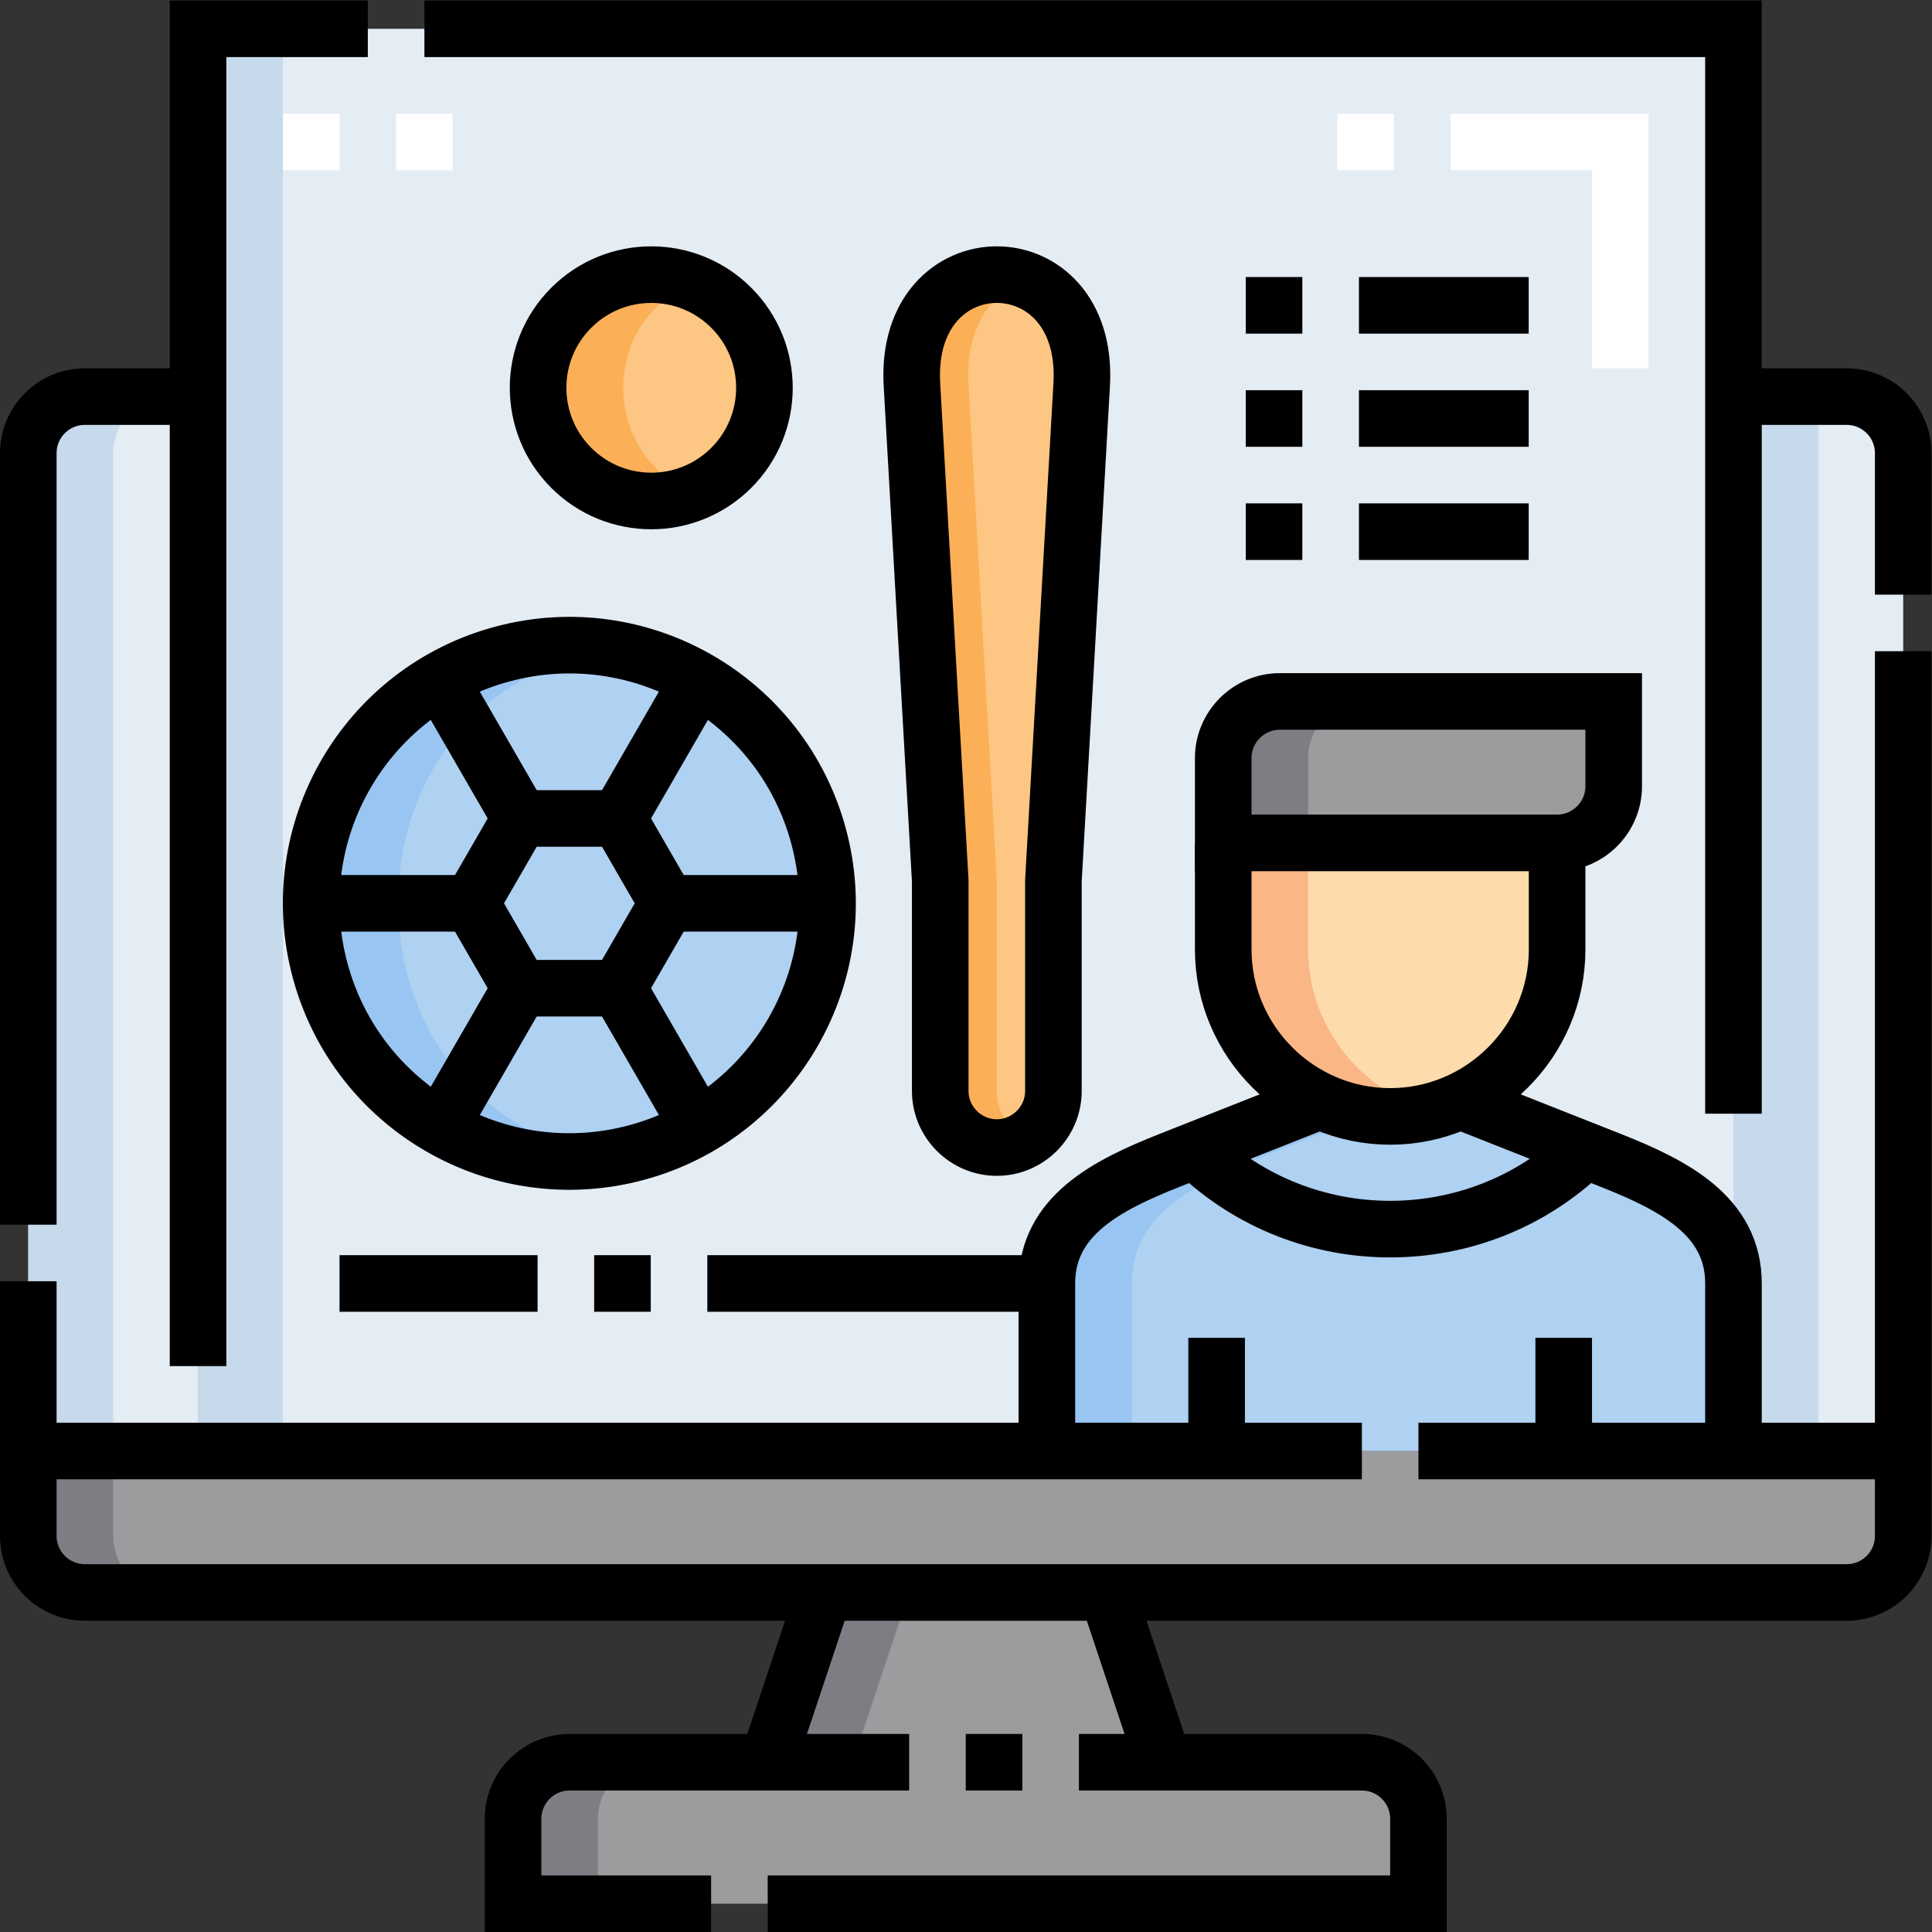
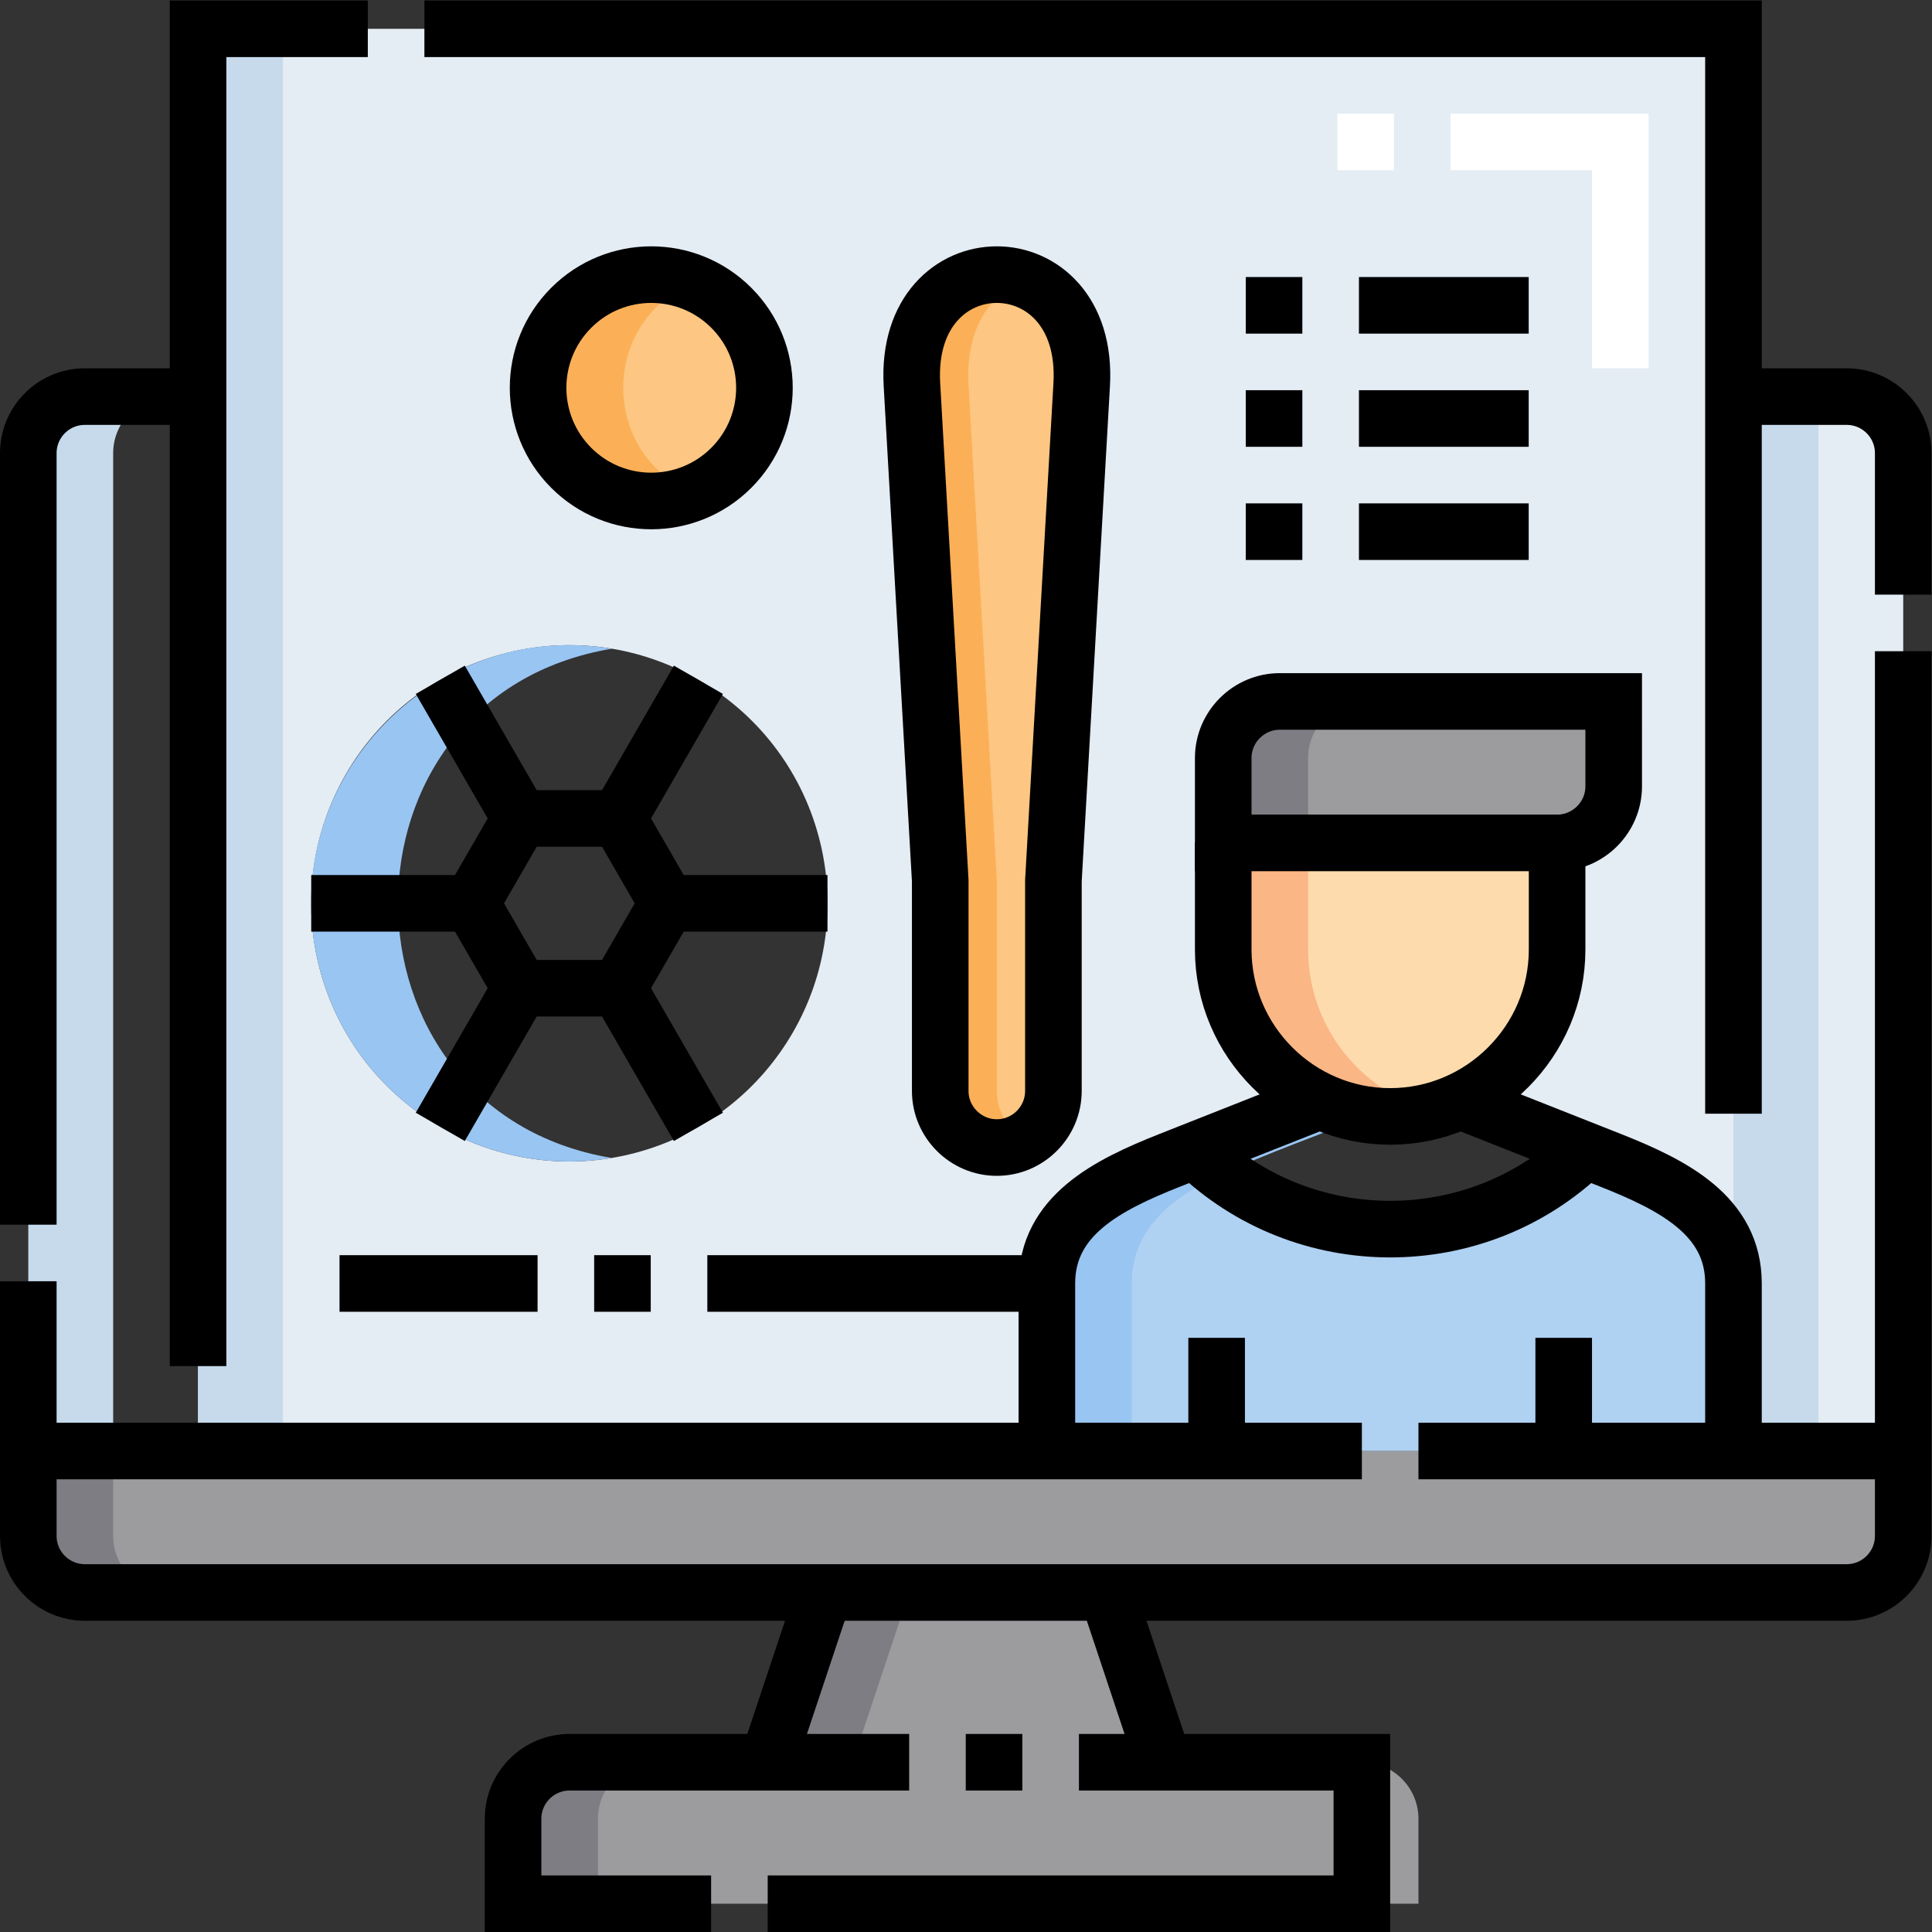
<svg xmlns="http://www.w3.org/2000/svg" version="1.1" id="svg393" xml:space="preserve" width="682.667" height="682.667" viewBox="0 0 682.667 682.667">
  <rect x="0" y="0" width="682.667" height="682.667" fill="#333333" stroke="none" />
  <defs id="defs397">
    <clipPath clipPathUnits="userSpaceOnUse" id="clipPath407">
      <path d="M 0,512 H 512 V 0 H 0 Z" id="path405" />
    </clipPath>
  </defs>
  <g id="g399" transform="matrix(1.333,0,0,-1.333,0,682.667)">
    <g id="g401">
      <g id="g403" clip-path="url(#clipPath407)">
        <g id="g409" transform="translate(7.5,391.999)">
-           <path d="M 0,0 V -264.499 H 45 V 15 H 15 C 6.716,15 0,8.284 0,0" style="fill:#e4ecf4;fill-opacity:1;fill-rule:evenodd;stroke:none" id="path411" />
-         </g>
+           </g>
        <g id="g413" transform="translate(459.501,406.999)">
          <path d="M 0,0 V -279.499 H 44.999 V -15 c 0,8.284 -6.716,15 -15,15 z" style="fill:#e4ecf4;fill-opacity:1;fill-rule:evenodd;stroke:none" id="path415" />
        </g>
        <g id="g417" transform="translate(7.5,127.501)">
          <path d="m 0,0 v -22.5 c 0,-8.285 6.716,-15 15,-15 h 196 75 196 c 8.284,0 15,6.715 15,15 V 0 Z" style="fill:#9c9c9f;fill-opacity:1;fill-rule:evenodd;stroke:none" id="path419" />
        </g>
        <g id="g421" transform="translate(203.5,45)">
          <path d="m 0,0 h -52.5 c -8.284,0 -15,-6.716 -15,-15 v -22.5 h 240 V -15 c 0,8.284 -6.716,15 -15.001,15 H 105 L 90,45 H 15 Z" style="fill:#9c9c9f;fill-opacity:1;fill-rule:evenodd;stroke:none" id="path423" />
        </g>
        <g id="g425" transform="translate(249.233,278.685)">
          <path d="m 0,0 -7.5,131.5 c -2.216,38.859 47.216,38.862 45,0 L 30,0 v -55.744 c 0,-8.251 -6.749,-15.001 -15,-15.001 -8.25,0 -15,6.75 -15,15.001 z m -97.812,151.858 c 11.715,11.716 30.71,11.716 42.426,0 11.716,-11.715 11.716,-30.71 0,-42.425 -11.716,-11.716 -30.711,-11.716 -42.426,0 -11.716,11.715 -11.716,30.71 0,42.425 m -66.59,-175.576 c -9.78,36.501 11.881,74.02 48.382,83.8 36.492,9.778 74.022,-11.891 83.8,-48.382 9.781,-36.501 -11.88,-74.02 -48.382,-83.8 -36.491,-9.778 -74.022,11.891 -83.8,48.382 m -32.331,249.533 v -377 H 28.269 v 44.411 c 0,21.277 22.84,28.8 39.31,35.309 l 33.111,13.086 c -15.125,7.054 -25.674,22.424 -25.674,40.138 v 28.251 22.5 c 0,8.25 6.75,14.999 15,14.999 H 178.52 V 25.01 c 0,-8.249 -6.751,-15 -15,-15 v -28.251 c 0,-17.714 -10.548,-33.084 -25.678,-40.137 l 33.116,-13.087 c 16.47,-6.509 39.31,-14.032 39.31,-35.309 v 332.589 z" style="fill:#e4ecf4;fill-opacity:1;fill-rule:evenodd;stroke:none" id="path427" />
        </g>
        <g id="g429" transform="translate(151.421,430.543)">
          <path d="m 0,0 c -11.716,-11.716 -11.716,-30.71 0,-42.426 11.715,-11.716 30.71,-11.716 42.426,0 11.716,11.716 11.716,30.71 0,42.426 C 30.71,11.716 11.715,11.716 0,0" style="fill:#fdc682;fill-opacity:1;fill-rule:evenodd;stroke:none" id="path431" />
        </g>
        <g id="g433" transform="translate(168.631,206.585)">
-           <path d="m 0,0 c 36.501,9.78 58.163,47.299 48.382,83.8 -9.778,36.491 -47.309,58.16 -83.8,48.382 C -71.919,122.402 -93.581,84.883 -83.8,48.382 -74.022,11.891 -36.491,-9.778 0,0" style="fill:#afd1f2;fill-opacity:1;fill-rule:evenodd;stroke:none" id="path435" />
-         </g>
+           </g>
        <g id="g437" transform="translate(241.733,410.185)">
          <path d="m 0,0 7.5,-131.5 v -55.744 c 0,-8.25 6.749,-15 15,-15 8.251,0 15,6.75 15,15 V -131.5 L 45,0 C 47.216,38.862 -2.217,38.86 0,0" style="fill:#fdc682;fill-opacity:1;fill-rule:evenodd;stroke:none" id="path439" />
        </g>
        <g id="g441" transform="translate(324.249,288.695)">
          <path d="m 0,0 v -28.25 c 0,-17.714 10.549,-33.084 25.674,-40.139 l 0.005,0.002 c 5.654,-2.641 11.95,-4.116 18.573,-4.116 6.625,0 12.922,1.476 18.578,4.114 15.126,7.054 25.674,22.424 25.674,40.139 l 0,28.25 z" style="fill:#fedbad;fill-opacity:1;fill-rule:evenodd;stroke:none" id="path443" />
        </g>
        <g id="g445" transform="translate(339.249,326.194)">
          <path d="m 0,0 c -8.25,0 -15,-6.75 -15,-15 v -22.5 h 88.504 c 8.249,0 15,6.751 15,15 V 0 Z" style="fill:#9c9c9f;fill-opacity:1;fill-rule:evenodd;stroke:none" id="path447" />
        </g>
        <g id="g449" transform="translate(316.812,207.22)">
-           <path d="M 0,0 C 28.689,-27.872 74.69,-27.872 103.38,0 L 70.268,13.085 C 64.611,10.447 58.314,8.972 51.689,8.972 c -6.623,0 -12.918,1.475 -18.573,4.115 z" style="fill:#afd1f2;fill-opacity:1;fill-rule:evenodd;stroke:none" id="path451" />
-         </g>
+           </g>
        <g id="g453" transform="translate(277.502,171.911)">
          <path d="m 0,0 v -44.411 c 60.666,-10e-4 121.332,-10e-4 181.999,0 V 0 c 0,21.277 -22.84,28.8 -39.31,35.309 C 114,7.437 67.999,7.437 39.31,35.309 22.84,28.8 0,21.277 0,0" style="fill:#afd1f2;fill-opacity:1;fill-rule:evenodd;stroke:none" id="path455" />
        </g>
        <g id="g457" transform="translate(7.5,127.501)">
          <path d="m 0,0 v -22.5 c 0,-8.285 6.716,-15 15,-15 h 22.5 c -8.285,0 -15,6.715 -15,15 V 0 Z" style="fill:#7e7d83;fill-opacity:1;fill-rule:evenodd;stroke:none" id="path459" />
        </g>
        <g id="g461" transform="translate(241,90)">
          <path d="m 0,0 h -22.5 l -15,-45 H -15 Z M -67.5,-45 H -90 c -8.284,0 -15,-6.716 -15,-15 v -22.5 h 22.5 V -60 c 0,8.284 6.716,15 15,15" style="fill:#7e7d83;fill-opacity:1;fill-rule:evenodd;stroke:none" id="path463" />
        </g>
        <g id="g465" transform="translate(7.5,391.999)">
          <path d="M 0,0 V -264.499 H 22.5 V 0 c 0,8.284 6.716,15 15,15 H 15 C 6.716,15 0,8.284 0,0" style="fill:#c6daec;fill-opacity:1;fill-rule:evenodd;stroke:none" id="path467" />
        </g>
        <path d="M 52.5,127.5 H 75 v 377 H 52.5 Z" style="fill:#c6daec;fill-opacity:1;fill-rule:evenodd;stroke:none" id="path469" />
        <g id="g471" transform="translate(162.203,340.173)">
          <path d="m 0,0 c -48.387,8.125 -90.335,-36.825 -77.372,-85.207 9.199,-34.329 42.96,-55.537 77.311,-49.788 C -75.378,-122.349 -75.82,-12.688 0,0" style="fill:#99c5f2;fill-opacity:1;fill-rule:evenodd;stroke:none" id="path473" />
        </g>
        <g id="g475" transform="translate(151.421,430.543)">
          <path d="m 0,0 c -11.716,-11.716 -11.716,-30.71 0,-42.426 8.776,-8.776 21.637,-10.978 32.463,-6.605 -24.905,10.058 -24.905,45.578 0,55.636 C 21.637,10.978 8.776,8.776 0,0" style="fill:#fbb057;fill-opacity:1;fill-rule:evenodd;stroke:none" id="path477" />
        </g>
        <g id="g479" transform="translate(241.733,410.185)">
          <path d="m 0,0 7.5,-131.5 v -55.744 c 0,-8.25 6.749,-15 15,-15 2.727,0 5.29,0.738 7.5,2.023 -4.476,2.604 -7.501,7.454 -7.501,12.977 V -131.5 L 15,0 C 14.13,15.244 21.209,24.506 30,27.79 16.381,32.879 -1.347,23.617 0,0" style="fill:#fbb057;fill-opacity:1;fill-rule:evenodd;stroke:none" id="path481" />
        </g>
        <g id="g483" transform="translate(324.249,288.695)">
          <path d="m 0,0 v -28.25 c 0,-17.714 10.549,-33.084 25.674,-40.139 l 0.005,0.002 c 5.654,-2.641 11.95,-4.116 18.573,-4.116 3.885,0 7.655,0.507 11.251,1.459 -2.536,0.671 -4.985,1.564 -7.325,2.657 l -0.004,-0.002 C 33.048,-61.334 22.5,-45.964 22.5,-28.25 V 0 Z" style="fill:#fab684;fill-opacity:1;fill-rule:evenodd;stroke:none" id="path485" />
        </g>
        <g id="g487" transform="translate(339.249,326.194)">
          <path d="M 0,0 C -8.25,0 -15,-6.75 -15,-15 V -37.5 H 7.5 V -15 c 0,8.25 6.75,15 14.999,15 z" style="fill:#7e7d83;fill-opacity:1;fill-rule:evenodd;stroke:none" id="path489" />
        </g>
        <g id="g491" transform="translate(316.812,207.22)">
          <path d="M 0,0 C 2.324,-2.258 4.763,-4.33 7.296,-6.222 18.456,-1.076 34.12,4.592 46.099,9.326 41.521,9.911 37.154,11.201 33.116,13.087 Z" style="fill:#99c5f2;fill-opacity:1;fill-rule:evenodd;stroke:none" id="path493" />
        </g>
        <g id="g495" transform="translate(277.502,171.911)">
          <path d="M 0,0 V -44.411 H 22.5 V 0 c 0,15.114 11.524,23.287 24.104,29.087 -2.533,1.892 -4.97,3.965 -7.294,6.222 C 22.84,28.8 0,21.277 0,0" style="fill:#99c5f2;fill-opacity:1;fill-rule:evenodd;stroke:none" id="path497" />
        </g>
        <path d="M 459.501,127.5 H 482 v 279.499 h -22.499 z" style="fill:#c6daec;fill-opacity:1;fill-rule:evenodd;stroke:none" id="path499" />
        <g id="g501" transform="translate(74.999,474.501)">
-           <path d="M 0,0 H 15 M 30,0 H 45" style="fill:none;stroke:#ffffff;stroke-width:15;stroke-linecap:butt;stroke-linejoin:miter;stroke-miterlimit:2.613;stroke-dasharray:none;stroke-opacity:1" id="path503" />
-         </g>
+           </g>
        <g id="g505" transform="translate(429.501,414.5)">
          <path d="m 0,0 v 60 h -45 m -15,0 h -15" style="fill:none;stroke:#ffffff;stroke-width:15;stroke-linecap:butt;stroke-linejoin:miter;stroke-miterlimit:2.613;stroke-dasharray:none;stroke-opacity:1" id="path507" />
        </g>
        <g id="g509" transform="translate(7.5,187.5)">
          <path d="m 0,0 v 204.499 c 0,8.284 6.716,15 15,15 H 45 M 497,152 V -82.5 c 0,-8.284 -6.716,-15 -15,-15 H 15 c -8.284,0 -15,6.716 -15,15 V -15 M 452.001,219.499 H 482 c 8.284,0 15,-6.716 15,-15 V 167" style="fill:none;stroke:#000000;stroke-width:15;stroke-linecap:butt;stroke-linejoin:miter;stroke-miterlimit:2.613;stroke-dasharray:none;stroke-opacity:1" id="path511" />
        </g>
        <g id="g513" transform="translate(256,45)">
-           <path d="M 0,0 H 15 M -67.501,-37.5 H -120 V -15 c 0,8.284 6.716,15 15,15 h 90 m 45,0 h 74.999 C 113.284,0 120,-6.716 120,-15 V -37.5 H -52.5" style="fill:none;stroke:#000000;stroke-width:15;stroke-linecap:butt;stroke-linejoin:miter;stroke-miterlimit:2.613;stroke-dasharray:none;stroke-opacity:1" id="path515" />
+           <path d="M 0,0 H 15 M -67.501,-37.5 H -120 V -15 c 0,8.284 6.716,15 15,15 h 90 m 45,0 h 74.999 V -37.5 H -52.5" style="fill:none;stroke:#000000;stroke-width:15;stroke-linecap:butt;stroke-linejoin:miter;stroke-miterlimit:2.613;stroke-dasharray:none;stroke-opacity:1" id="path515" />
        </g>
        <g id="g517" transform="translate(308.5,45)">
          <path d="M 0,0 -15,45 M -90,45 -105,0" style="fill:none;stroke:#000000;stroke-width:15;stroke-linecap:butt;stroke-linejoin:miter;stroke-miterlimit:2.613;stroke-dasharray:none;stroke-opacity:1" id="path519" />
        </g>
        <g id="g521" transform="translate(361,127.501)">
          <path d="m 0,0 h -353.5 m 497,0 H 15.001" style="fill:none;stroke:#000000;stroke-width:15;stroke-linecap:butt;stroke-linejoin:miter;stroke-miterlimit:2.613;stroke-dasharray:none;stroke-opacity:1" id="path523" />
        </g>
        <g id="g525" transform="translate(97.499,504.5)">
          <path d="m 0,0 h -44.999 v -354.5 m 407.001,66.911 V 0 H 15" style="fill:none;stroke:#000000;stroke-width:15;stroke-linecap:butt;stroke-linejoin:miter;stroke-miterlimit:2.613;stroke-dasharray:none;stroke-opacity:1" id="path527" />
        </g>
        <g id="g529" transform="translate(277.502,127.501)">
          <path d="m 0,0 v 44.411 c 0,17.982 15.972,26.086 32.694,32.694 l 39.732,15.702 m 37.147,-0.001 39.731,-15.701 c 16.722,-6.608 32.695,-14.714 32.695,-32.694 V 0" style="fill:none;stroke:#000000;stroke-width:15;stroke-linecap:butt;stroke-linejoin:miter;stroke-miterlimit:22.926;stroke-dasharray:none;stroke-opacity:1" id="path531" />
        </g>
        <g id="g533" transform="translate(412.753,288.695)">
          <path d="m 0,0 v -28.25 c 0,-24.339 -19.912,-44.253 -44.252,-44.253 -24.339,0 -44.252,19.914 -44.252,44.253 V 0" style="fill:none;stroke:#000000;stroke-width:15;stroke-linecap:butt;stroke-linejoin:miter;stroke-miterlimit:22.926;stroke-dasharray:none;stroke-opacity:1" id="path535" />
        </g>
        <g id="g537" transform="translate(322.501,127.499)">
          <path d="M 0,0 V 30" style="fill:none;stroke:#000000;stroke-width:15;stroke-linecap:butt;stroke-linejoin:miter;stroke-miterlimit:2.613;stroke-dasharray:none;stroke-opacity:1" id="path539" />
        </g>
        <g id="g541" transform="translate(414.501,127.499)">
          <path d="M 0,0 V 30" style="fill:none;stroke:#000000;stroke-width:15;stroke-linecap:butt;stroke-linejoin:miter;stroke-miterlimit:2.613;stroke-dasharray:none;stroke-opacity:1" id="path543" />
        </g>
        <g id="g545" transform="translate(316.812,207.22)">
          <path d="M 0,0 C 28.689,-27.872 74.69,-27.872 103.38,0" style="fill:none;stroke:#000000;stroke-width:15;stroke-linecap:butt;stroke-linejoin:miter;stroke-miterlimit:2.613;stroke-dasharray:none;stroke-opacity:1" id="path547" />
        </g>
        <g id="g549" transform="translate(187.499,171.911)">
          <path d="M 0,0 H 90.003 M -97.499,0 H -45" style="fill:none;stroke:#000000;stroke-width:15;stroke-linecap:butt;stroke-linejoin:miter;stroke-miterlimit:2.613;stroke-dasharray:none;stroke-opacity:1" id="path551" />
        </g>
        <g id="g553" transform="translate(324.249,288.695)">
          <path d="m 0,0 v 22.5 c 0,8.25 6.75,15 15,15 h 88.504 V 15 c 0,-8.249 -6.751,-15 -15,-15 z" style="fill:none;stroke:#000000;stroke-width:15;stroke-linecap:butt;stroke-linejoin:miter;stroke-miterlimit:2.613;stroke-dasharray:none;stroke-opacity:1" id="path555" />
        </g>
        <g id="g557" transform="translate(151.421,430.543)">
          <path d="m 0,0 c 11.715,11.716 30.71,11.716 42.426,0 11.716,-11.716 11.716,-30.71 0,-42.426 C 30.71,-54.142 11.715,-54.142 0,-42.426 -11.716,-30.71 -11.716,-11.716 0,0 Z" style="fill:none;stroke:#000000;stroke-width:15;stroke-linecap:butt;stroke-linejoin:miter;stroke-miterlimit:2.613;stroke-dasharray:none;stroke-opacity:1" id="path559" />
        </g>
        <g id="g561" transform="translate(133.213,338.767)">
-           <path d="m 0,0 c 36.501,9.781 74.02,-11.881 83.8,-48.382 9.781,-36.501 -11.88,-74.02 -48.382,-83.8 -36.501,-9.78 -74.019,11.881 -83.8,48.382 C -58.162,-47.299 -36.501,-9.78 0,0 Z" style="fill:none;stroke:#000000;stroke-width:15;stroke-linecap:butt;stroke-linejoin:miter;stroke-miterlimit:2.613;stroke-dasharray:none;stroke-opacity:1" id="path563" />
-         </g>
+           </g>
        <g id="g565" transform="translate(163.913,295.176)">
          <path d="M 0,0 12.991,-22.5 0,-45 H -25.98 L -38.971,-22.5 -25.98,0 Z" style="fill:none;stroke:#000000;stroke-width:15;stroke-linecap:butt;stroke-linejoin:miter;stroke-miterlimit:2.613;stroke-dasharray:none;stroke-opacity:1" id="path567" />
        </g>
        <g id="g569" transform="translate(137.932,250.176)">
          <path d="M 0,0 -21.221,-36.755 M 47.201,81.756 25.98,45" style="fill:none;stroke:#000000;stroke-width:15;stroke-linecap:butt;stroke-linejoin:miter;stroke-miterlimit:2.613;stroke-dasharray:none;stroke-opacity:1" id="path571" />
        </g>
        <g id="g573" transform="translate(163.913,250.176)">
          <path d="M 0,0 21.221,-36.756 M -47.202,81.755 -25.98,45" style="fill:none;stroke:#000000;stroke-width:15;stroke-linecap:butt;stroke-linejoin:miter;stroke-miterlimit:2.613;stroke-dasharray:none;stroke-opacity:1" id="path575" />
        </g>
        <g id="g577" transform="translate(124.941,272.676)">
          <path d="M 0,0 H -42.442 M 94.403,0 H 51.961" style="fill:none;stroke:#000000;stroke-width:15;stroke-linecap:butt;stroke-linejoin:miter;stroke-miterlimit:2.613;stroke-dasharray:none;stroke-opacity:1" id="path579" />
        </g>
        <g id="g581" transform="translate(241.733,410.185)">
          <path d="m 0,0 7.5,-131.5 v -55.744 c 0,-8.25 6.749,-15 15,-15 8.251,0 15,6.75 15,15 V -131.5 L 45,0 C 47.216,38.862 -2.217,38.86 0,0 Z" style="fill:none;stroke:#000000;stroke-width:15;stroke-linecap:butt;stroke-linejoin:miter;stroke-miterlimit:2.613;stroke-dasharray:none;stroke-opacity:1" id="path583" />
        </g>
        <g id="g585" transform="translate(157.499,171.911)">
          <path d="M 0,0 H 14.999" style="fill:none;stroke:#000000;stroke-width:15;stroke-linecap:butt;stroke-linejoin:miter;stroke-miterlimit:2.613;stroke-dasharray:none;stroke-opacity:1" id="path587" />
        </g>
        <g id="g589" transform="translate(405.223,401.193)">
          <path d="M 0,0 H -45 M -60,0 H -75" style="fill:none;stroke:#000000;stroke-width:15;stroke-linecap:butt;stroke-linejoin:miter;stroke-miterlimit:2.613;stroke-dasharray:none;stroke-opacity:1" id="path591" />
        </g>
        <g id="g593" transform="translate(405.223,371.194)">
          <path d="M 0,0 H -45 M -60,0 H -75" style="fill:none;stroke:#000000;stroke-width:15;stroke-linecap:butt;stroke-linejoin:miter;stroke-miterlimit:2.613;stroke-dasharray:none;stroke-opacity:1" id="path595" />
        </g>
        <g id="g597" transform="translate(405.223,431.193)">
          <path d="M 0,0 H -45 M -60,0 H -75" style="fill:none;stroke:#000000;stroke-width:15;stroke-linecap:butt;stroke-linejoin:miter;stroke-miterlimit:2.613;stroke-dasharray:none;stroke-opacity:1" id="path599" />
        </g>
      </g>
    </g>
  </g>
</svg>